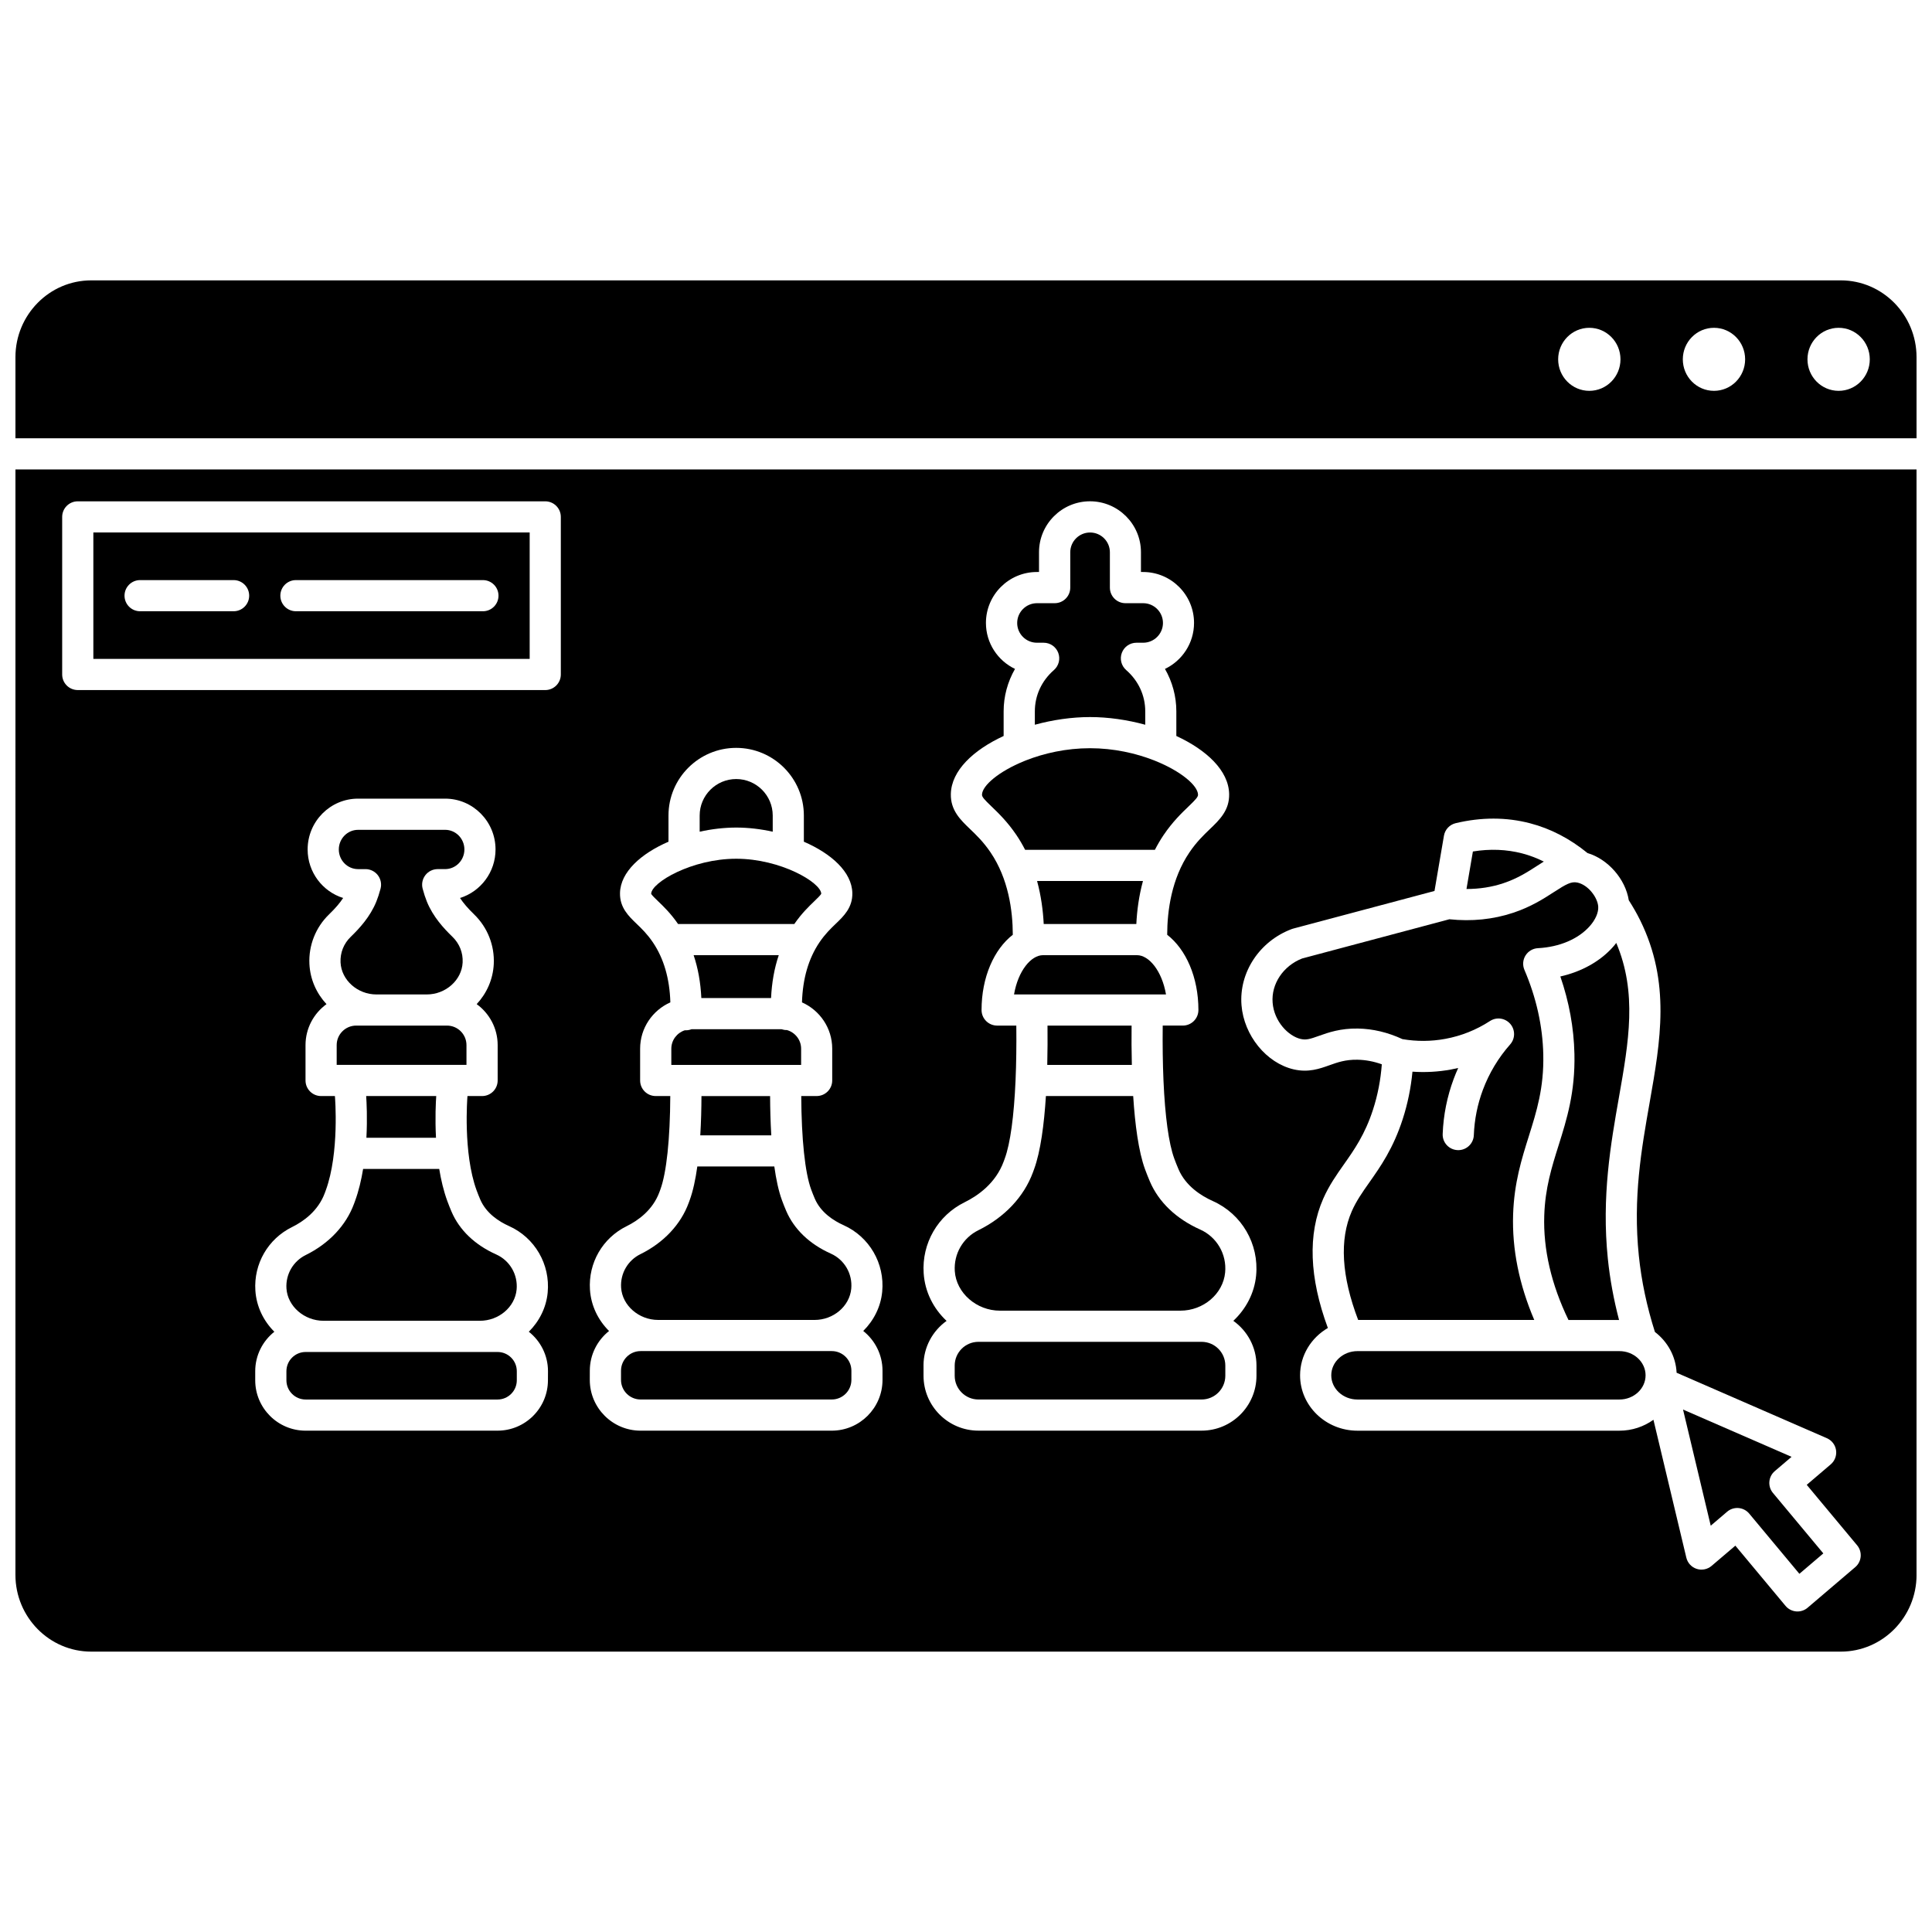
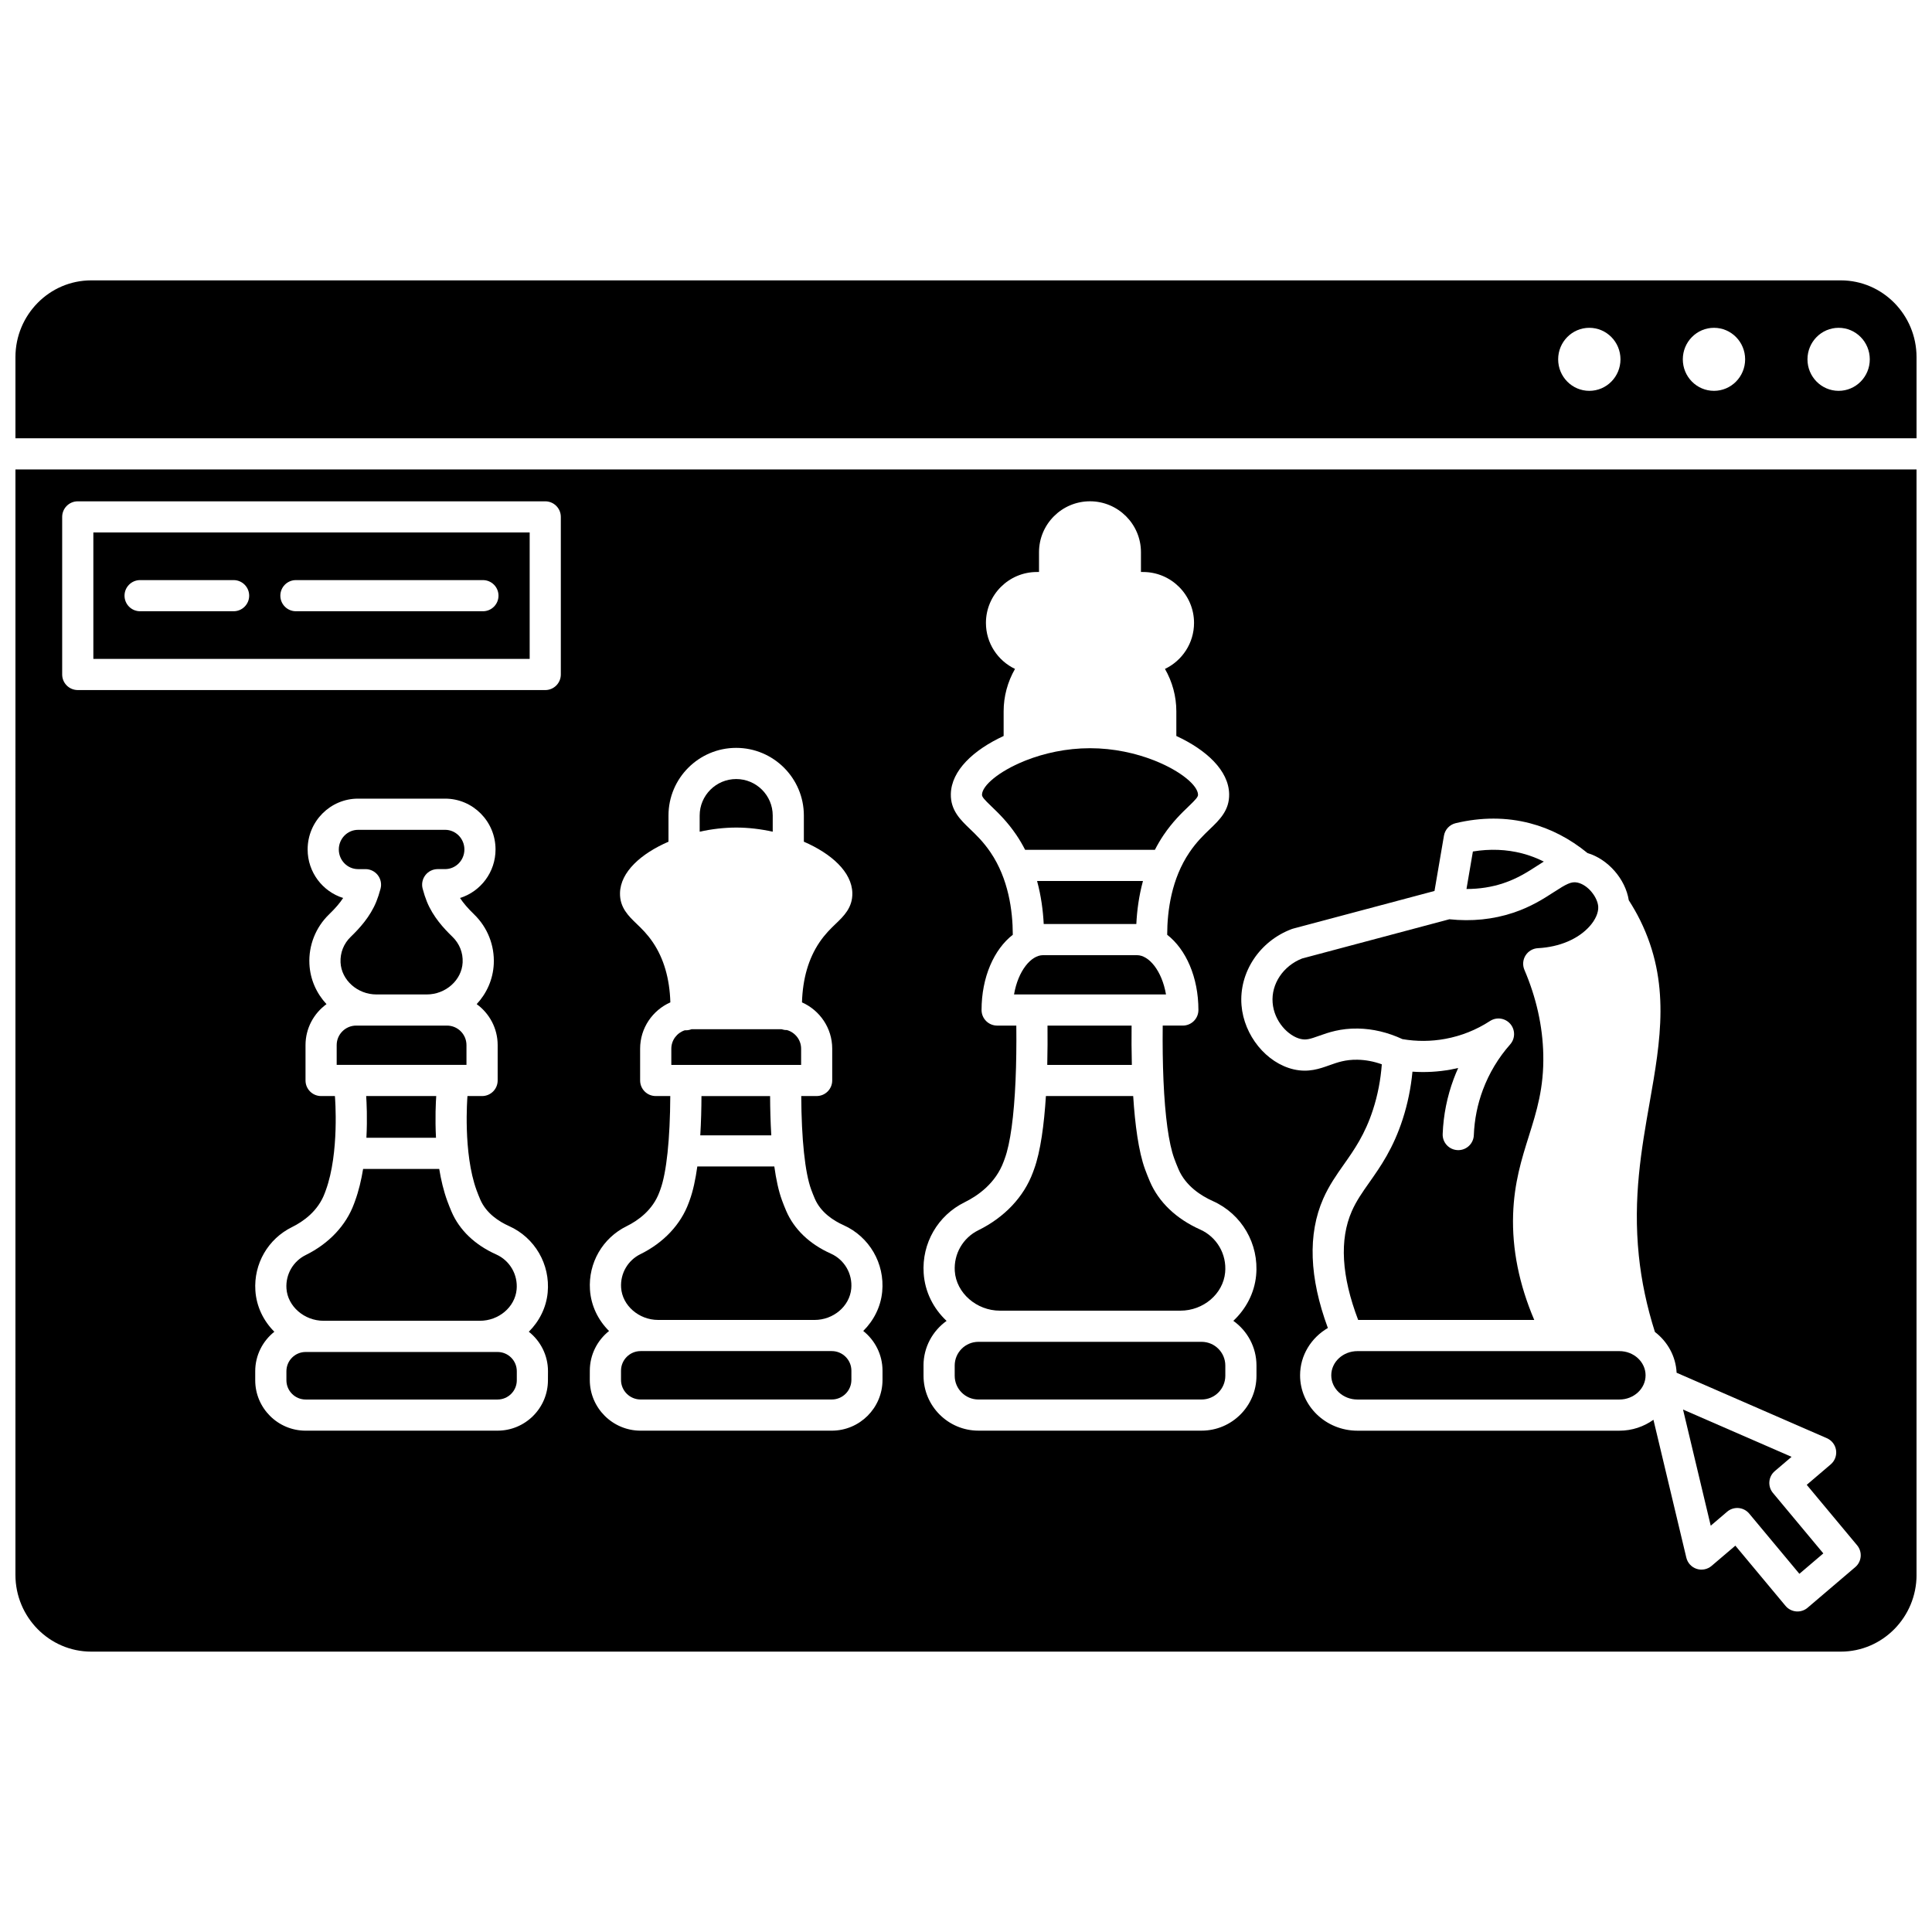
<svg xmlns="http://www.w3.org/2000/svg" width="800px" height="800px" version="1.1" viewBox="144 144 512 512">
  <defs>
    <clipPath id="b">
      <path d="m148.09 268h503.81v314h-503.81z" />
    </clipPath>
    <clipPath id="a">
      <path d="m148.09 218h503.81v43h-503.81z" />
    </clipPath>
  </defs>
  <path d="m551.32 373.47c0.594-0.387 1.195-0.773 1.805-1.148-1.855-0.918-3.766-1.648-5.727-2.16-4.156-1.078-8.539-1.25-13.066-0.508l-1.699 9.938c3.41 0.004 6.684-0.5 9.777-1.531 3.758-1.254 6.496-3.027 8.91-4.59z" />
  <path d="m488.72 419.34c1.465 0.336 2.527-0.008 4.801-0.82 2.527-0.902 5.703-2.019 10.34-1.945 3.984 0.066 7.949 1.02 11.801 2.805 3.777 0.645 7.602 0.625 11.371-0.074 4.231-0.781 8.211-2.371 11.832-4.727 1.734-1.129 4.027-0.797 5.379 0.766 1.348 1.562 1.336 3.883-0.031 5.43-3.141 3.555-5.57 7.606-7.227 12.027-1.441 3.856-2.25 7.902-2.406 12.023-0.086 2.227-1.914 3.973-4.125 3.973-0.055 0-0.105 0-0.16-0.004-2.281-0.086-4.059-2.004-3.969-4.281 0.191-5.008 1.176-9.922 2.922-14.605 0.367-0.977 0.762-1.938 1.188-2.879-0.629 0.148-1.262 0.281-1.898 0.398-3.387 0.625-6.809 0.809-10.219 0.574-0.414 4.328-1.281 8.555-2.598 12.617-2.519 7.769-5.867 12.523-8.82 16.719-1.855 2.633-3.457 4.91-4.656 7.637-3.312 7.535-2.742 17.223 1.684 28.824h46.664c-4.019-9.422-5.902-18.801-5.602-27.961 0.277-8.383 2.254-14.668 4.168-20.75 2.066-6.574 4.019-12.785 3.828-21.629-0.164-7.519-1.844-15.066-5-22.434-0.531-1.242-0.422-2.664 0.289-3.809 0.715-1.145 1.941-1.871 3.293-1.941 5.699-0.297 10.707-2.422 13.73-5.836 1.531-1.73 2.352-3.621 2.246-5.195-0.16-2.406-2.676-5.781-5.555-6.363-1.59-0.32-2.894 0.391-6.176 2.516-2.688 1.742-6.035 3.91-10.793 5.492-5.312 1.77-11 2.348-16.922 1.723l-39.023 10.395c-5.008 1.957-8.215 6.746-7.816 11.715 0.387 4.977 4.176 8.867 7.461 9.621z" />
-   <path d="m418.8 314.33h1.781c1.723 0 3.262 1.066 3.867 2.68 0.605 1.613 0.148 3.43-1.148 4.562-3.258 2.848-5.055 6.734-5.055 10.945v3.547c4.769-1.305 9.816-2.035 14.629-2.035s9.859 0.73 14.629 2.035v-3.547c0-4.211-1.797-8.098-5.055-10.945-1.297-1.133-1.754-2.949-1.148-4.562 0.605-1.613 2.144-2.68 3.867-2.68h1.781c2.894 0 5.25-2.352 5.25-5.238 0-2.887-2.356-5.238-5.25-5.238h-4.688c-2.281 0-4.129-1.848-4.129-4.129v-9.367c0-2.891-2.356-5.238-5.25-5.238-2.894 0-5.25 2.352-5.25 5.238v9.367c0 2.281-1.848 4.129-4.129 4.129h-4.688c-2.894 0-5.25 2.352-5.25 5.238-0.012 2.887 2.34 5.238 5.234 5.238z" />
  <path d="m415.67 369.21h34.391c0.684-1.332 1.445-2.644 2.312-3.926 2.383-3.519 4.801-5.84 6.57-7.535 1.953-1.875 2.559-2.555 2.547-3.148-0.055-2.422-4.481-6.188-11.223-8.918-0.152-0.051-0.297-0.109-0.438-0.18-4.777-1.875-10.664-3.219-16.965-3.219-6.305 0-12.195 1.344-16.973 3.223-0.137 0.066-0.277 0.121-0.426 0.172-6.746 2.734-11.176 6.504-11.227 8.922-0.012 0.594 0.594 1.273 2.547 3.148 1.766 1.695 4.188 4.016 6.57 7.535 0.867 1.281 1.629 2.594 2.312 3.926z" />
  <path d="m443.95 426.21c-0.094-3.688-0.102-7.246-0.066-10.41h-22.285c0.031 3.168 0.023 6.723-0.066 10.41z" />
  <path d="m408.99 491.34h47.824c6.109 0 11.316-4.445 11.859-10.117 0.461-4.832-2.191-9.402-6.602-11.375-6.379-2.856-10.992-7.262-13.344-12.75-0.453-1.059-0.883-2.144-1.281-3.227-1.73-4.731-2.664-11.926-3.141-19.41h-23.129c-0.477 7.484-1.406 14.676-3.141 19.41l-0.293 0.797c-2.379 6.481-7.512 11.934-14.457 15.352-4.102 2.019-6.555 6.277-6.258 10.844 0.383 5.777 5.746 10.477 11.961 10.477z" />
  <path d="m445.32 397.13h-24.91c-3.152 0-6.602 4.113-7.68 10.41h40.273c-1.086-6.301-4.535-10.41-7.684-10.41z" />
  <path d="m445.14 388.87c0.172-3.535 0.68-7.438 1.758-11.402h-28.062c1.074 3.965 1.582 7.867 1.758 11.402z" />
  <path d="m229.73 494.02h41.449c5.012 0 9.285-3.633 9.73-8.27 0.375-3.949-1.793-7.688-5.402-9.305-5.656-2.531-9.754-6.453-11.844-11.336-0.395-0.926-0.773-1.875-1.121-2.824-0.984-2.688-1.668-5.602-2.144-8.508l-20.168 0.004c-0.477 2.906-1.16 5.82-2.144 8.508l-0.254 0.695c-2.109 5.75-6.656 10.582-12.801 13.609-3.352 1.652-5.359 5.133-5.117 8.871 0.309 4.715 4.711 8.555 9.816 8.555z" />
  <path d="m267.62 420.96c0-2.852-2.32-5.168-5.168-5.168h-24.059c-2.852 0-5.168 2.32-5.168 5.168v5.242h34.395z" />
  <path d="m241.04 434.46c0.109 1.59 0.336 5.867 0.062 11.062h18.441c-0.277-5.238-0.043-9.535 0.062-11.062z" />
  <path d="m243.76 407.54h13.336c5.016 0 9.281-3.801 9.508-8.473 0.125-2.582-0.836-5-2.699-6.805-2.289-2.215-5.133-5.277-6.777-9.32-0.406-0.996-0.77-2.113-1.121-3.426-0.332-1.238-0.066-2.562 0.715-3.582 0.781-1.02 1.992-1.613 3.277-1.613h1.969c2.812 0 5.102-2.336 5.102-5.203 0-2.871-2.289-5.207-5.102-5.207l-23.078 0.004c-2.812 0-5.102 2.336-5.102 5.203 0 2.871 2.289 5.207 5.102 5.207h1.969c1.285 0 2.496 0.598 3.277 1.617s1.043 2.344 0.711 3.582c-0.352 1.312-0.719 2.434-1.121 3.422-1.648 4.043-4.488 7.106-6.777 9.32-1.867 1.805-2.824 4.223-2.699 6.801 0.23 4.676 4.496 8.473 9.512 8.473z" />
  <path d="m503.74 502.06c-3.828 0-6.941 2.875-6.941 6.414 0 3.535 3.113 6.414 6.941 6.414h69.414c3.828 0 6.941-2.879 6.941-6.414s-3.113-6.414-6.941-6.414z" />
  <path d="m403.29 514.88h59.148c3.465 0 6.285-2.82 6.285-6.285v-2.711c0-3.465-2.82-6.285-6.285-6.285h-59.148c-3.465 0-6.285 2.82-6.285 6.285v2.711c0.004 3.469 2.82 6.285 6.285 6.285z" />
-   <path d="m561.24 423.28c0.223 10.207-2.031 17.363-4.207 24.289-1.828 5.809-3.551 11.293-3.789 18.547-0.297 8.973 1.867 18.277 6.418 27.691h13.402c-1.414-5.402-2.414-10.836-2.969-16.223-1.691-16.48 0.773-30.477 2.949-42.824 2.606-14.789 4.863-27.672-0.715-40.875-0.273 0.352-0.547 0.703-0.852 1.043-3.41 3.844-8.332 6.578-13.969 7.848 2.328 6.754 3.582 13.629 3.731 20.504z" />
  <path d="m601.71 544.62c0.75-0.641 1.699-0.988 2.68-0.988 0.117 0 0.234 0.004 0.352 0.016 1.098 0.094 2.117 0.625 2.82 1.473l13.293 15.953 6.344-5.406-13.352-16.023c-1.449-1.738-1.23-4.32 0.492-5.785l4.441-3.785-28.758-12.527 7.34 30.777z" />
  <path d="m275.86 502.29h-50.859c-2.812 0-5.098 2.289-5.098 5.098v2.402c0 2.812 2.289 5.098 5.098 5.098h50.859c2.812 0 5.098-2.289 5.098-5.098v-2.402c0-2.812-2.285-5.098-5.098-5.098z" />
-   <path d="m350.38 397.13h-22.562c1.18 3.481 1.848 7.281 2.043 11.363h18.477c0.195-4.082 0.863-7.887 2.043-11.363z" />
  <path d="m318.41 493.8h41.449c5.012 0 9.285-3.633 9.73-8.27 0.375-3.949-1.793-7.691-5.398-9.305-5.656-2.531-9.754-6.453-11.844-11.336-0.398-0.93-0.777-1.883-1.121-2.824-0.898-2.453-1.551-5.539-2.023-8.934h-20.406c-0.473 3.394-1.125 6.481-2.023 8.934l-0.254 0.695c-2.109 5.75-6.656 10.582-12.801 13.605-3.352 1.652-5.359 5.133-5.117 8.871 0.301 4.723 4.703 8.562 9.809 8.562z" />
  <path d="m313.77 514.88h50.66c2.867 0 5.199-2.332 5.199-5.199v-2.43c0-2.867-2.332-5.199-5.199-5.199h-50.66c-2.863 0-5.195 2.332-5.195 5.199v2.43c-0.004 2.867 2.328 5.199 5.195 5.199z" />
  <g clip-path="url(#b)">
    <path d="m148.09 561.35c0 11.219 9.008 20.348 20.078 20.348h463.66c11.07 0 20.078-9.129 20.078-20.348l-0.004-292.94h-503.81zm141.12-51.566c0 7.367-5.992 13.355-13.355 13.355l-50.863 0.004c-7.367 0-13.355-5.992-13.355-13.355v-2.402c0-4.234 1.988-8.008 5.07-10.457-2.875-2.871-4.754-6.676-5.031-10.922-0.461-7.082 3.348-13.684 9.707-16.816 2.992-1.477 6.934-4.242 8.699-9.047l0.254-0.691c3.656-9.98 2.441-24.707 2.43-24.852l-0.02-0.137h-3.652c-2.281 0-4.129-1.848-4.129-4.129v-9.371c0-4.465 2.199-8.414 5.559-10.859-2.644-2.84-4.328-6.539-4.527-10.641-0.238-4.918 1.656-9.707 5.203-13.141 1.648-1.594 2.859-3 3.734-4.348-5.445-1.703-9.41-6.824-9.41-12.863 0-7.426 5.992-13.465 13.359-13.465h23.078c7.367 0 13.359 6.039 13.359 13.465 0 6.039-3.965 11.164-9.41 12.863 0.875 1.348 2.086 2.75 3.734 4.348 3.547 3.434 5.445 8.223 5.207 13.141-0.199 4.106-1.883 7.801-4.527 10.641 3.363 2.441 5.559 6.394 5.559 10.859v9.371c0 2.281-1.848 4.129-4.129 4.129h-3.871l-0.012 0.137c-0.012 0.141-1.215 14.902 2.43 24.852 0.297 0.809 0.621 1.621 0.961 2.414 1.59 3.715 5.023 5.883 7.625 7.047 6.844 3.062 10.965 10.145 10.25 17.629-0.383 4.016-2.234 7.625-4.996 10.379 3.09 2.449 5.078 6.223 5.078 10.461zm197.13-119.58c0.129-0.047 0.254-0.09 0.387-0.121l37.43-9.969 2.504-14.645c0.277-1.633 1.504-2.938 3.113-3.32 6.793-1.617 13.418-1.613 19.691 0.023 5.461 1.418 10.578 4.082 15.238 7.894 5.441 1.617 10.055 6.891 10.941 12.508 1.098 1.715 2.125 3.496 3.035 5.34 8.098 16.445 5.375 31.906 2.492 48.277-2.184 12.395-4.441 25.215-2.867 40.551 0.688 6.715 2.129 13.516 4.266 20.238 3.344 2.555 5.535 6.434 5.75 10.809l39.82 17.348c1.305 0.57 2.227 1.77 2.434 3.18 0.207 1.41-0.324 2.824-1.406 3.75l-6.363 5.426 13.352 16.023c1.449 1.738 1.23 4.32-0.492 5.785l-12.633 10.766c-0.75 0.641-1.699 0.988-2.68 0.988-0.117 0-0.234-0.004-0.352-0.016-1.098-0.094-2.117-0.625-2.82-1.473l-13.293-15.953-6.297 5.363c-1.094 0.934-2.598 1.227-3.961 0.785-1.367-0.445-2.402-1.57-2.734-2.969l-8.715-36.539c-2.527 1.809-5.644 2.894-9.027 2.894h-69.414c-8.383 0-15.203-6.582-15.203-14.672 0-5.32 2.961-9.977 7.363-12.547-4.938-13.359-5.359-24.879-1.223-34.277 1.531-3.481 3.531-6.32 5.465-9.066 2.746-3.898 5.586-7.93 7.719-14.512 1.25-3.852 2.031-7.887 2.336-12.027-2.152-0.77-4.32-1.176-6.477-1.211-3.156-0.047-5.227 0.684-7.418 1.469-2.602 0.93-5.555 1.98-9.434 1.094-7.258-1.668-13.215-8.984-13.855-17.012-0.695-8.691 4.785-16.988 13.328-20.184zm-97.602 115.68c0-4.879 2.422-9.191 6.117-11.832-3.473-3.25-5.75-7.68-6.074-12.645-0.52-7.914 3.738-15.293 10.848-18.793 3.559-1.754 8.242-5.051 10.352-10.789l0.293-0.797c1.469-4.004 2.441-11.207 2.856-20.668 0-0.012-0.004-0.02-0.004-0.031 0-0.023 0.008-0.043 0.008-0.066 0.188-4.375 0.258-9.227 0.199-14.473h-5.082c-2.281 0-4.129-1.848-4.129-4.129 0-8.684 3.301-16.082 8.281-19.941-0.016-6.441-1.164-14.836-5.887-21.816-1.891-2.793-3.781-4.606-5.445-6.203-2.551-2.445-5.184-4.969-5.09-9.289 0.137-6.211 5.988-11.668 13.992-15.371v-6.539c0-3.965 1.059-7.832 3.012-11.234-4.551-2.172-7.703-6.816-7.703-12.188 0-7.441 6.059-13.496 13.508-13.496h0.559v-5.238c0-7.445 6.059-13.5 13.508-13.5s13.508 6.055 13.508 13.5v5.238h0.559c7.449 0 13.508 6.055 13.508 13.496 0 5.367-3.152 10.012-7.703 12.188 1.953 3.402 3.012 7.269 3.012 11.234v6.539c8.008 3.703 13.859 9.156 13.996 15.371 0.094 4.32-2.539 6.848-5.09 9.289-1.664 1.598-3.555 3.406-5.445 6.203-4.723 6.981-5.871 15.375-5.887 21.816 4.977 3.859 8.277 11.258 8.277 19.938 0 2.281-1.848 4.129-4.129 4.129h-5.332c-0.059 5.246 0.012 10.098 0.199 14.473 0 0.023 0.008 0.047 0.008 0.07 0 0.012-0.004 0.02-0.004 0.031 0.414 9.461 1.387 16.664 2.856 20.668 0.348 0.941 0.723 1.891 1.117 2.812 1.918 4.481 6.019 7.074 9.125 8.461 7.648 3.422 12.25 11.336 11.453 19.699-0.449 4.703-2.703 8.906-6.039 12.031 3.703 2.641 6.133 6.957 6.133 11.844v2.711c0 8.02-6.523 14.547-14.543 14.547h-59.148c-8.02 0-14.543-6.523-14.543-14.547v-2.703zm-88.43 1.371c0-4.262 1.996-8.059 5.098-10.527-2.891-2.875-4.781-6.691-5.059-10.953-0.465-7.082 3.348-13.684 9.707-16.816 2.992-1.477 6.934-4.242 8.699-9.047l0.254-0.691c1.637-4.469 2.57-13.375 2.625-24.758h-3.863c-2.281 0-4.129-1.848-4.129-4.129v-8.418c0-5.477 3.301-10.191 8.012-12.277-0.184-6.277-1.73-11.625-4.637-15.918-1.492-2.207-3-3.652-4.328-4.926-2.09-2.008-4.465-4.281-4.379-8.133 0.121-5.586 5.574-10.453 12.848-13.602v-6.945c0-9.883 8.047-17.922 17.938-17.922 9.891 0 17.938 8.039 17.938 17.922v6.945c7.273 3.148 12.727 8.016 12.848 13.602 0.086 3.852-2.285 6.125-4.379 8.133-1.328 1.273-2.832 2.719-4.328 4.926-2.902 4.289-4.453 9.637-4.637 15.918 4.711 2.086 8.012 6.801 8.012 12.277v8.418c0 2.281-1.848 4.129-4.129 4.129h-4.078c0.059 11.387 0.988 20.289 2.625 24.762 0.297 0.805 0.617 1.617 0.957 2.41 1.59 3.719 5.027 5.883 7.625 7.047 6.844 3.062 10.961 10.145 10.246 17.629-0.383 4.031-2.246 7.652-5.023 10.41 3.106 2.469 5.106 6.269 5.106 10.535v2.43c0 7.422-6.039 13.457-13.457 13.457h-50.66c-7.422 0-13.457-6.039-13.457-13.457zm-139.83-226.27c0-2.281 1.848-4.129 4.129-4.129h123.89c2.281 0 4.129 1.848 4.129 4.129v41.762c0 2.281-1.848 4.129-4.129 4.129l-123.89-0.004c-2.281 0-4.129-1.848-4.129-4.129z" />
  </g>
  <g clip-path="url(#a)">
    <path d="m631.83 218.3h-463.66c-11.07 0-20.078 9.129-20.078 20.348v21.504h503.81v-21.504c0-11.219-9.004-20.348-20.074-20.348zm-66.645 29.277c-4.562 0-8.258-3.738-8.258-8.352 0-4.613 3.699-8.352 8.258-8.352 4.562 0 8.258 3.738 8.258 8.352 0 4.613-3.699 8.352-8.258 8.352zm33.035 0c-4.562 0-8.258-3.738-8.258-8.352 0-4.613 3.699-8.352 8.258-8.352 4.562 0 8.258 3.738 8.258 8.352 0 4.613-3.695 8.352-8.258 8.352zm33.035 0c-4.562 0-8.258-3.738-8.258-8.352 0-4.613 3.699-8.352 8.258-8.352 4.562 0 8.258 3.738 8.258 8.352 0.004 4.613-3.695 8.352-8.258 8.352z" />
  </g>
  <path d="m329.58 444.88h18.82c-0.211-3.5-0.301-7.062-0.316-10.41h-18.188c-0.012 3.352-0.102 6.91-0.316 10.41z" />
  <path d="m284.37 285.11h-115.63v33.5h115.63zm-78.465 20.879h-24.777c-2.281 0-4.129-1.848-4.129-4.129s1.848-4.129 4.129-4.129h24.777c2.281 0 4.129 1.848 4.129 4.129 0.004 2.277-1.848 4.129-4.129 4.129zm66.074 0h-49.555c-2.281 0-4.129-1.848-4.129-4.129s1.848-4.129 4.129-4.129h49.555c2.281 0 4.129 1.848 4.129 4.129 0 2.277-1.848 4.129-4.129 4.129z" />
  <path d="m348.78 364.41v-4.293c0-5.328-4.344-9.664-9.68-9.664-5.336 0-9.68 4.336-9.68 9.664v4.293c3.207-0.711 6.508-1.098 9.68-1.098 3.176-0.004 6.473 0.387 9.68 1.098z" />
-   <path d="m354.5 388.87c1.934-2.801 3.867-4.664 5.293-6.031 0.719-0.691 1.707-1.637 1.844-1.992-0.074-2.973-10.777-9.273-22.539-9.273-11.762 0-22.465 6.301-22.531 9.277 0.129 0.352 1.113 1.297 1.836 1.988 1.422 1.363 3.359 3.227 5.289 6.027z" />
  <path d="m352.29 426.21h4.016v-4.285c0-2.359-1.598-4.336-3.766-4.949-0.496 0.012-0.969-0.07-1.414-0.219h-23.871c-0.461 0.176-0.953 0.281-1.473 0.281-0.055 0-0.109 0-0.168-0.004-0.031 0-0.059-0.012-0.09-0.012-2.09 0.664-3.617 2.598-3.617 4.906v4.285h30.328z" />
</svg>